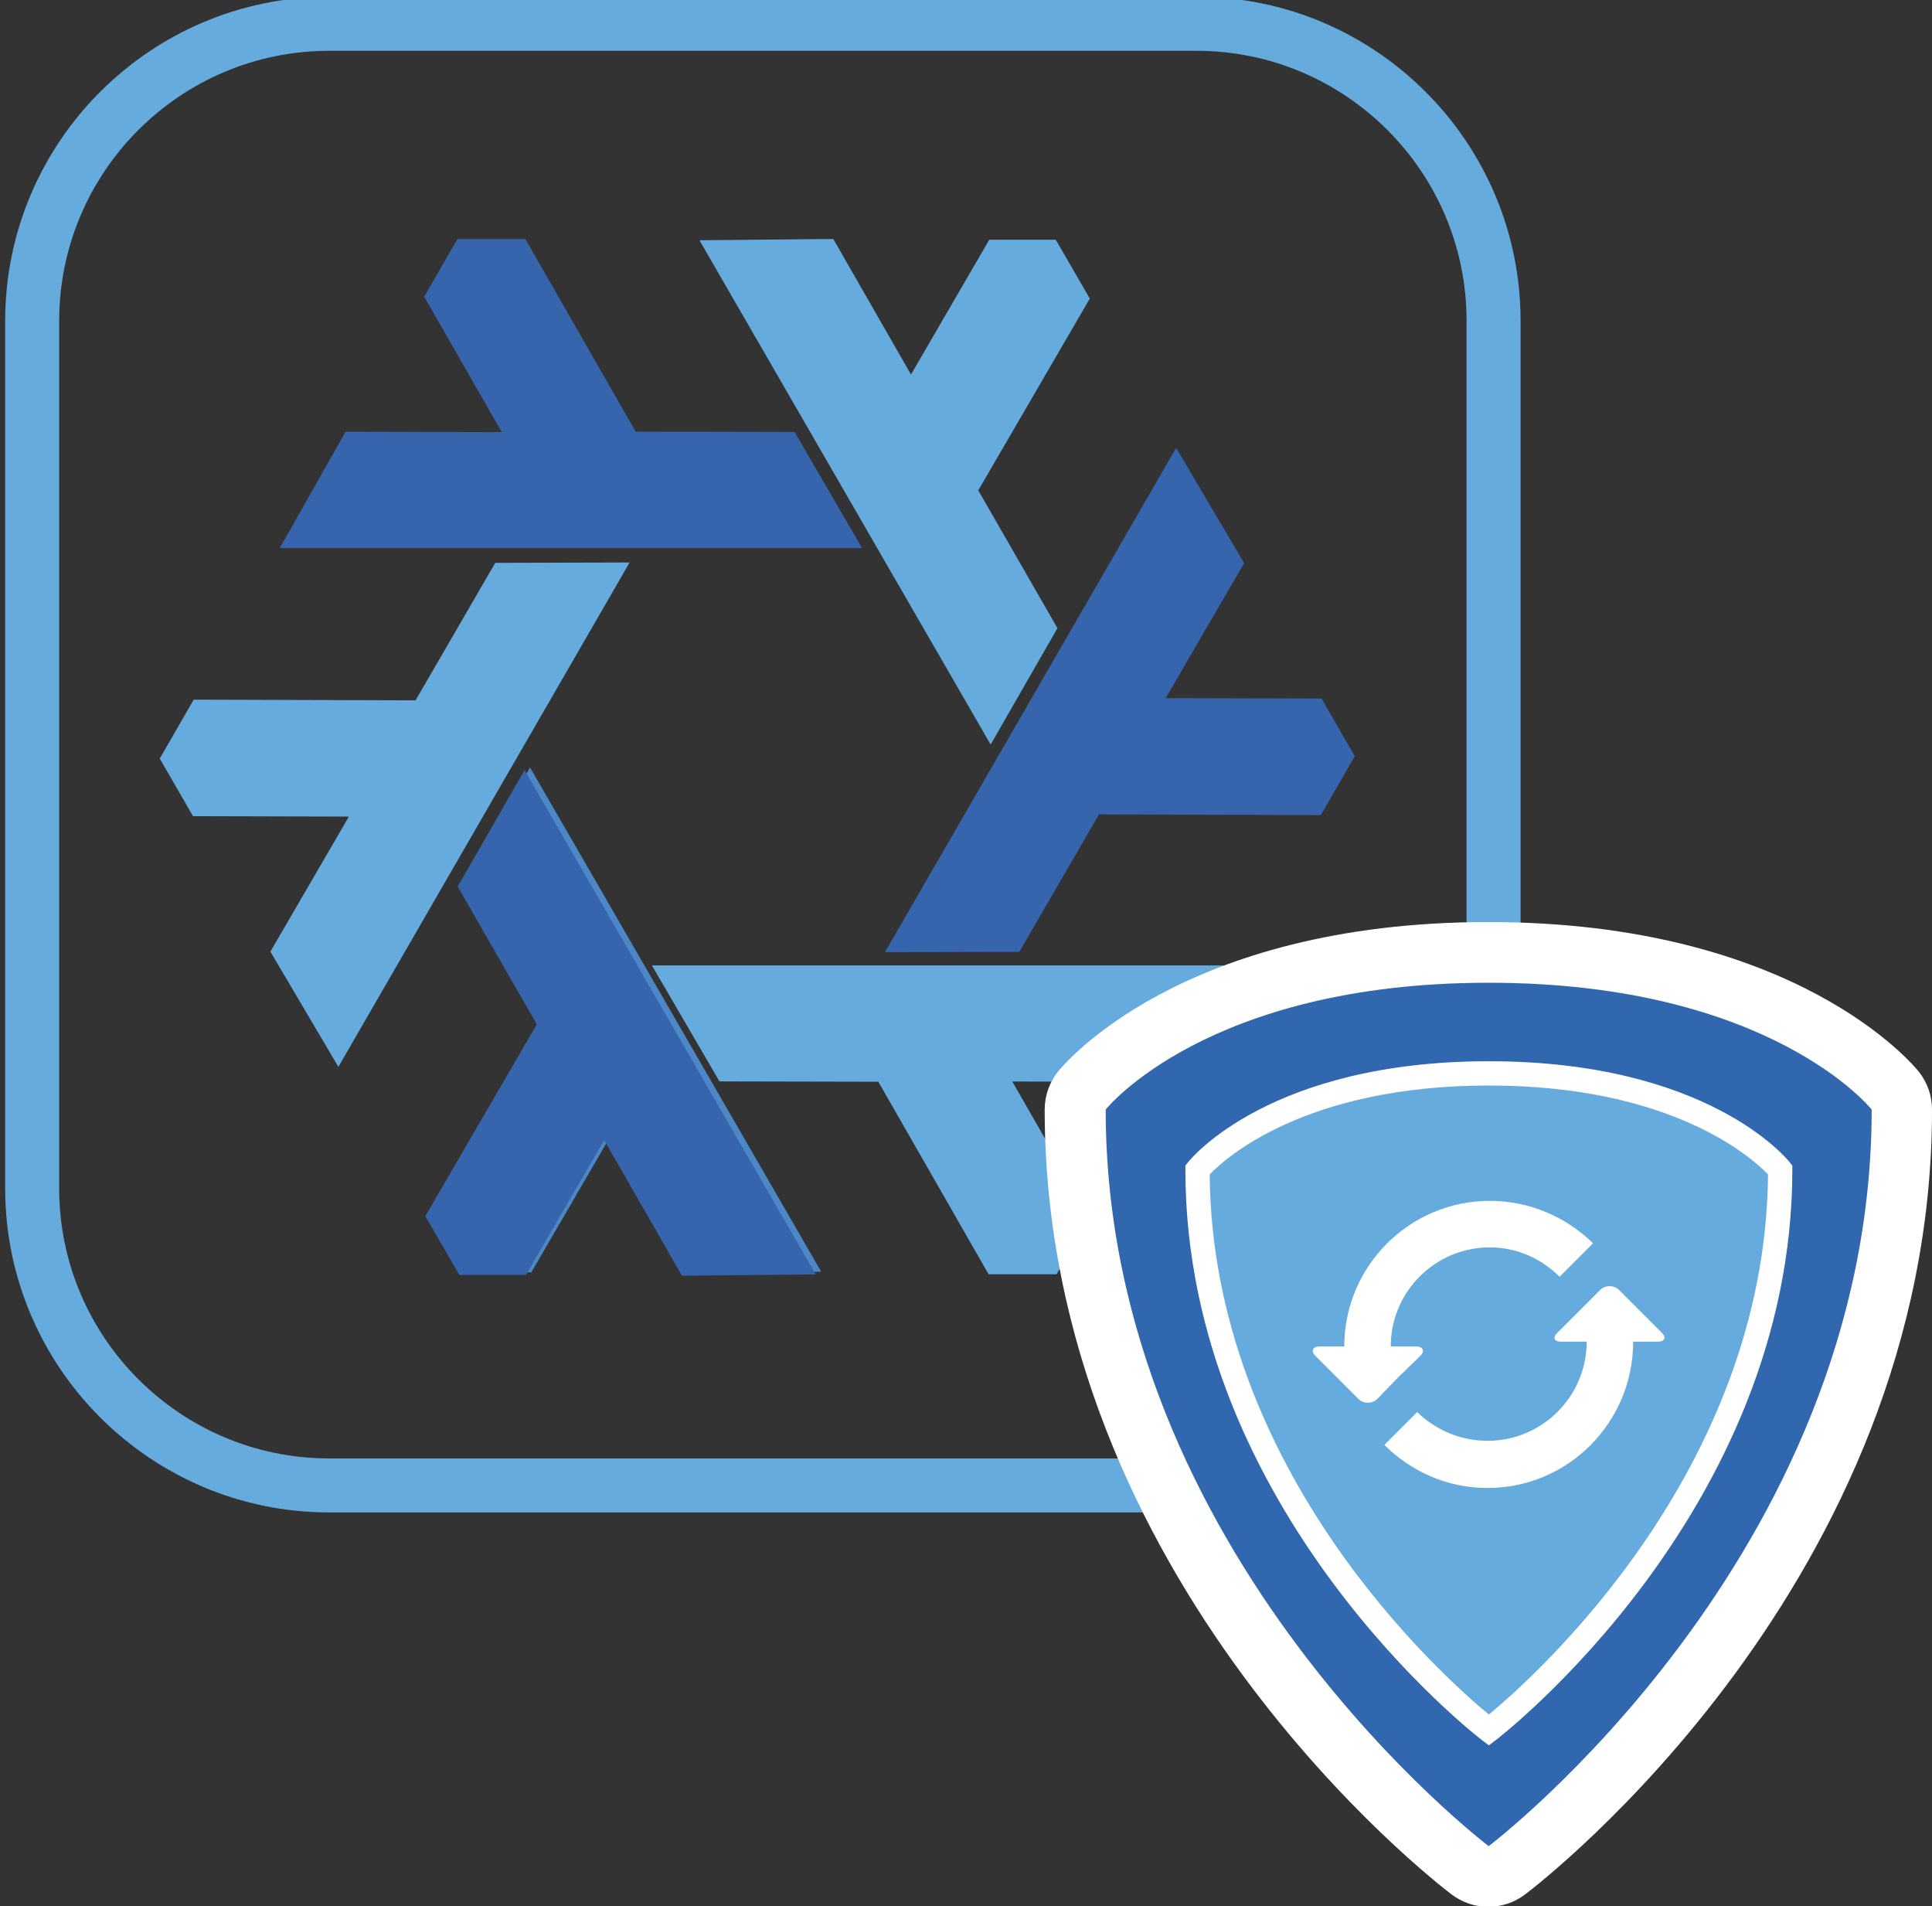
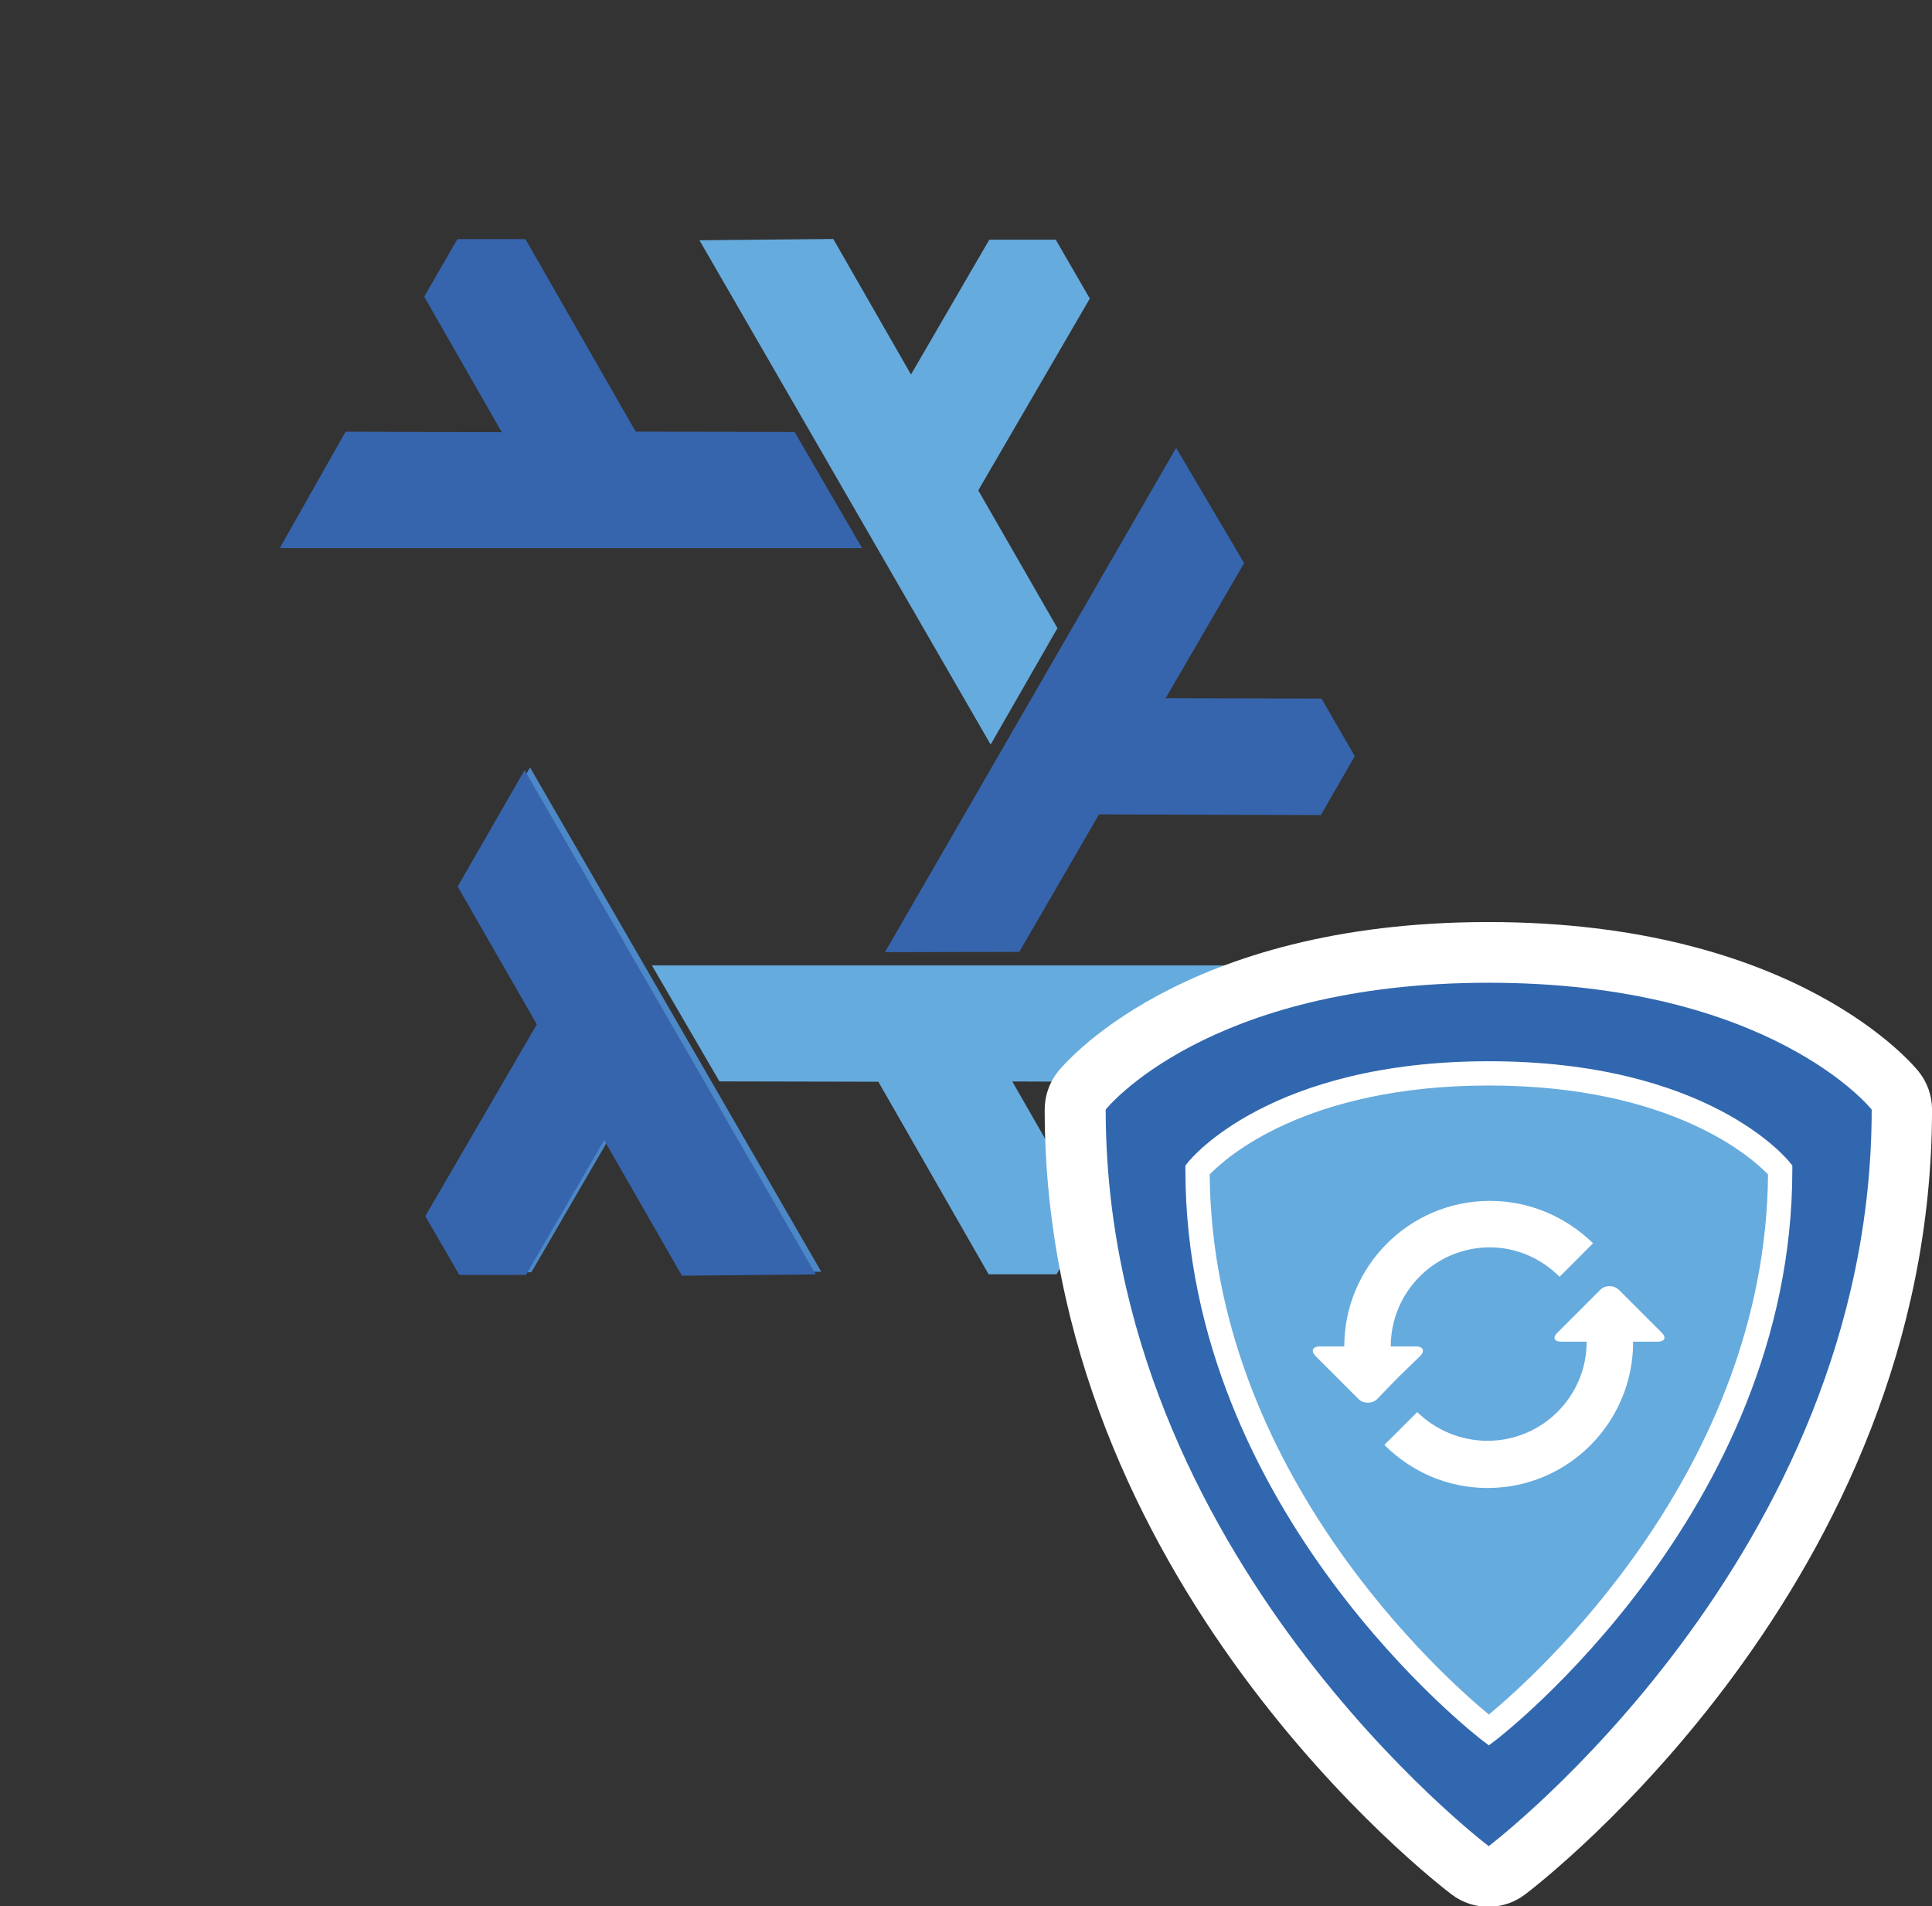
<svg xmlns="http://www.w3.org/2000/svg" xmlns:ns1="http://www.inkscape.org/namespaces/inkscape" xmlns:ns2="http://sodipodi.sourceforge.net/DTD/sodipodi-0.dtd" width="28.101mm" height="27.723mm" viewBox="0 0 28.101 27.723" version="1.1" id="svg1470" ns1:version="1.0.1 (3bc2e813f5, 2020-09-07)" ns2:docname="gfx-landing-reliable.svg">
  <rect x="0" y="0" width="28.101" height="27.723" fill="#333333" stroke="none" />
  <defs id="defs1464">
    <clipPath clipPathUnits="userSpaceOnUse" id="clipPath81">
-       <path d="M 0,313.233 H 500 V 0 H 0 Z" id="path79" />
-     </clipPath>
+       </clipPath>
    <clipPath clipPathUnits="userSpaceOnUse" id="clipPath93">
      <path d="m 357.032,172.142 3.262,-5.676 -4.596,-7.902 1.404,-2.423 h 2.742 l 3.226,5.553 3.203,-5.584 5.514,0.053 -11.998,20.776 z" id="path91" />
    </clipPath>
  </defs>
  <ns2:namedview id="base" pagecolor="#ffffff" bordercolor="#666666" borderopacity="1.0" ns1:pageopacity="0.0" ns1:pageshadow="2" ns1:zoom="0.35" ns1:cx="-1349.7527" ns1:cy="-213.32528" ns1:document-units="mm" ns1:current-layer="layer1" ns1:document-rotation="0" showgrid="false" ns1:window-width="1917" ns1:window-height="1025" ns1:window-x="0" ns1:window-y="24" ns1:window-maximized="1" />
  <g ns1:label="Layer 1" ns1:groupmode="layer" id="layer1" transform="translate(-462.955,-204.609)">
    <g id="g75" transform="matrix(0.353,0,0,-0.353,343.659,278.229)">
      <g id="g77" clip-path="url(#clipPath81)">
        <g id="g83" transform="translate(351.512,206.462)">
          <path d="m 0,0 c -6.134,0 -11.125,-4.991 -11.125,-11.125 v -35.742 c 0,-6.134 4.991,-11.124 11.125,-11.124 h 35.741 c 6.134,0 11.125,4.99 11.125,11.124 v 35.742 C 46.866,-4.991 41.875,0 35.741,0 Z M 35.741,-60.216 H 0 c -7.361,0 -13.35,5.988 -13.35,13.349 v 35.742 c 0,7.361 5.989,13.35 13.35,13.35 h 35.741 c 7.362,0 13.35,-5.989 13.35,-13.35 v -35.742 c 0,-7.361 -5.988,-13.349 -13.35,-13.349" style="fill:#66abde;fill-opacity:1;fill-rule:nonzero;stroke:none" id="path85" />
        </g>
      </g>
    </g>
    <g id="g87" transform="matrix(0.353,0,0,-0.353,343.659,278.229)">
      <g id="g89" clip-path="url(#clipPath93)">
        <path d="m 355.698,176.939 h 16.089 v -20.828 h -16.089 z" style="fill:#4c88c7;fill-opacity:1;fill-rule:nonzero;stroke:none" id="path95" />
      </g>
    </g>
    <g id="g105" transform="matrix(0.353,0,0,-0.353,472.113,212.789)">
-       <path d="m 0,0 -12.001,-20.78 -2.801,4.748 3.234,5.563 -6.423,0.017 -1.369,2.373 1.397,2.427 9.142,-0.028 3.284,5.664 z" style="fill:#66abde;fill-opacity:1;fill-rule:evenodd;stroke:none" id="path107" />
-     </g>
+       </g>
    <g id="g109" transform="matrix(0.353,0,0,-0.353,472.437,218.649)">
      <path d="m 0,0 h 23.996 l -2.712,-4.8 -6.435,0.018 3.195,-5.57 -1.37,-2.372 H 13.873 L 9.33,-4.792 2.783,-4.778 Z" style="fill:#66abde;fill-opacity:1;fill-rule:evenodd;stroke:none" id="path111" />
    </g>
    <g id="g113" transform="matrix(0.353,0,0,-0.353,477.364,215.437)">
      <path d="m 0,0 -11.998,20.776 5.514,0.053 3.202,-5.584 3.225,5.553 h 2.74 L 4.086,18.374 -0.51,10.472 2.752,4.795 Z" style="fill:#66abde;fill-opacity:1;fill-rule:evenodd;stroke:none" id="path115" />
    </g>
    <g id="g117" transform="matrix(0.353,0,0,-0.353,470.585,215.809)">
      <path d="m 0,0 11.998,-20.776 -5.514,-0.052 -3.203,5.583 -3.225,-5.553 h -2.744 l -1.403,2.423 4.596,7.902 -3.262,5.677 z" style="fill:#3665ad;fill-opacity:1;fill-rule:evenodd;stroke:none" id="path119" />
    </g>
    <g id="g121" transform="matrix(0.353,0,0,-0.353,475.494,212.58)">
      <path d="m 0,0 h -23.994 l 2.712,4.795 6.436,-0.018 -3.197,5.581 1.37,2.372 h 2.801 l 4.543,-7.931 6.547,-0.014 z" style="fill:#3665ad;fill-opacity:1;fill-rule:evenodd;stroke:none" id="path123" />
    </g>
    <g id="g125" transform="matrix(0.353,0,0,-0.353,475.827,218.456)">
      <path d="M 0,0 11.998,20.776 14.799,16.027 11.566,10.464 17.988,10.447 19.357,8.074 17.96,5.647 8.819,5.675 5.534,0.011 Z" style="fill:#3665ad;fill-opacity:1;fill-rule:evenodd;stroke:none" id="path127" />
    </g>
    <g id="g129" transform="matrix(0.353,0,0,-0.353,490.865,220.196)">
      <path d="m 0,0 c -0.2,0.252 -5.045,6.169 -17.739,6.169 -12.694,0 -17.538,-5.917 -17.739,-6.169 -0.35,-0.442 -0.542,-0.99 -0.542,-1.555 0,-19.426 16.087,-31.822 16.772,-32.34 0.446,-0.337 0.977,-0.506 1.509,-0.506 0.531,0 1.062,0.169 1.509,0.506 0.684,0.518 16.772,12.914 16.772,32.34 C 0.542,-0.99 0.351,-0.442 0,0" style="fill:#ffffff;fill-opacity:1;fill-rule:nonzero;stroke:none" id="path131" />
    </g>
    <g id="g133" transform="matrix(0.353,0,0,-0.353,484.608,218.901)">
      <path d="M 0,0 C -11.632,0 -15.781,-5.224 -15.781,-5.224 -15.781,-23.63 0,-35.57 0,-35.57 c 0,0 15.781,11.94 15.781,30.346 C 15.781,-5.224 11.632,0 0,0" style="fill:#3167ae;fill-opacity:1;fill-rule:nonzero;stroke:none" id="path135" />
    </g>
    <g id="g137" transform="matrix(0.353,0,0,-0.353,484.608,220.22)">
      <path d="M 0,0 C -8.848,0 -12.004,-3.973 -12.004,-3.973 -12.004,-17.974 0,-27.056 0,-27.056 c 0,0 12.004,9.082 12.004,23.083 C 12.004,-3.973 8.848,0 0,0" style="fill:#66abde;fill-opacity:1;fill-rule:nonzero;stroke:none" id="path139" />
    </g>
    <g id="g141" transform="matrix(0.353,0,0,-0.353,480.55,221.689)">
      <path d="M 0,0 C 0.099,-12.255 9.667,-20.736 11.503,-22.25 13.339,-20.734 22.907,-12.243 23.006,0 22.386,0.649 19.091,3.664 11.503,3.664 3.915,3.664 0.62,0.649 0,0 m 11.503,-23.519 -0.302,0.228 c -0.122,0.093 -12.202,9.395 -12.202,23.482 v 0.174 l 0.108,0.137 c 0.135,0.17 3.411,4.162 12.396,4.162 8.985,0 12.261,-3.992 12.395,-4.162 L 24.007,0.365 V 0.191 c 0,-14.087 -12.08,-23.389 -12.202,-23.482 z" style="fill:#ffffff;fill-opacity:1;fill-rule:nonzero;stroke:none" id="path143" />
    </g>
    <g id="g145" transform="matrix(0.353,0,0,-0.353,487.127,223.992)">
      <path d="m 0,0 -0.901,0.901 -0.873,0.873 c -0.198,0.198 -0.563,0.198 -0.761,0 L -3.436,0.873 -4.309,0 c -0.197,-0.197 -0.14,-0.366 0.169,-0.366 h 1.042 c 0,-2.253 -1.83,-4.083 -4.084,-4.083 -1.126,0 -2.139,0.45 -2.9,1.182 l -1.352,-1.351 c 1.099,-1.098 2.591,-1.775 4.252,-1.775 3.325,0 5.999,2.705 5.999,6.027 h 1.014 C 0.112,-0.366 0.197,-0.197 0,0" style="fill:#ffffff;fill-opacity:1;fill-rule:evenodd;stroke:none" id="path147" />
    </g>
    <g id="g149" transform="matrix(0.353,0,0,-0.353,483.611,224.33)">
      <path d="m 0,0 c 0.197,0.197 0.141,0.395 -0.169,0.395 h -1.042 c 0,2.252 1.83,4.083 4.083,4.083 1.127,0 2.141,-0.479 2.873,-1.212 l 1.38,1.381 C 6.026,5.717 4.533,6.393 2.872,6.393 -0.451,6.393 -3.126,3.69 -3.126,0.395 H -4.14 C -4.449,0.395 -4.506,0.197 -4.309,0 l 0.873,-0.873 0.901,-0.902 c 0.198,-0.196 0.563,-0.196 0.761,0 l 0.873,0.902 z" style="fill:#ffffff;fill-opacity:1;fill-rule:evenodd;stroke:none" id="path151" />
    </g>
  </g>
</svg>